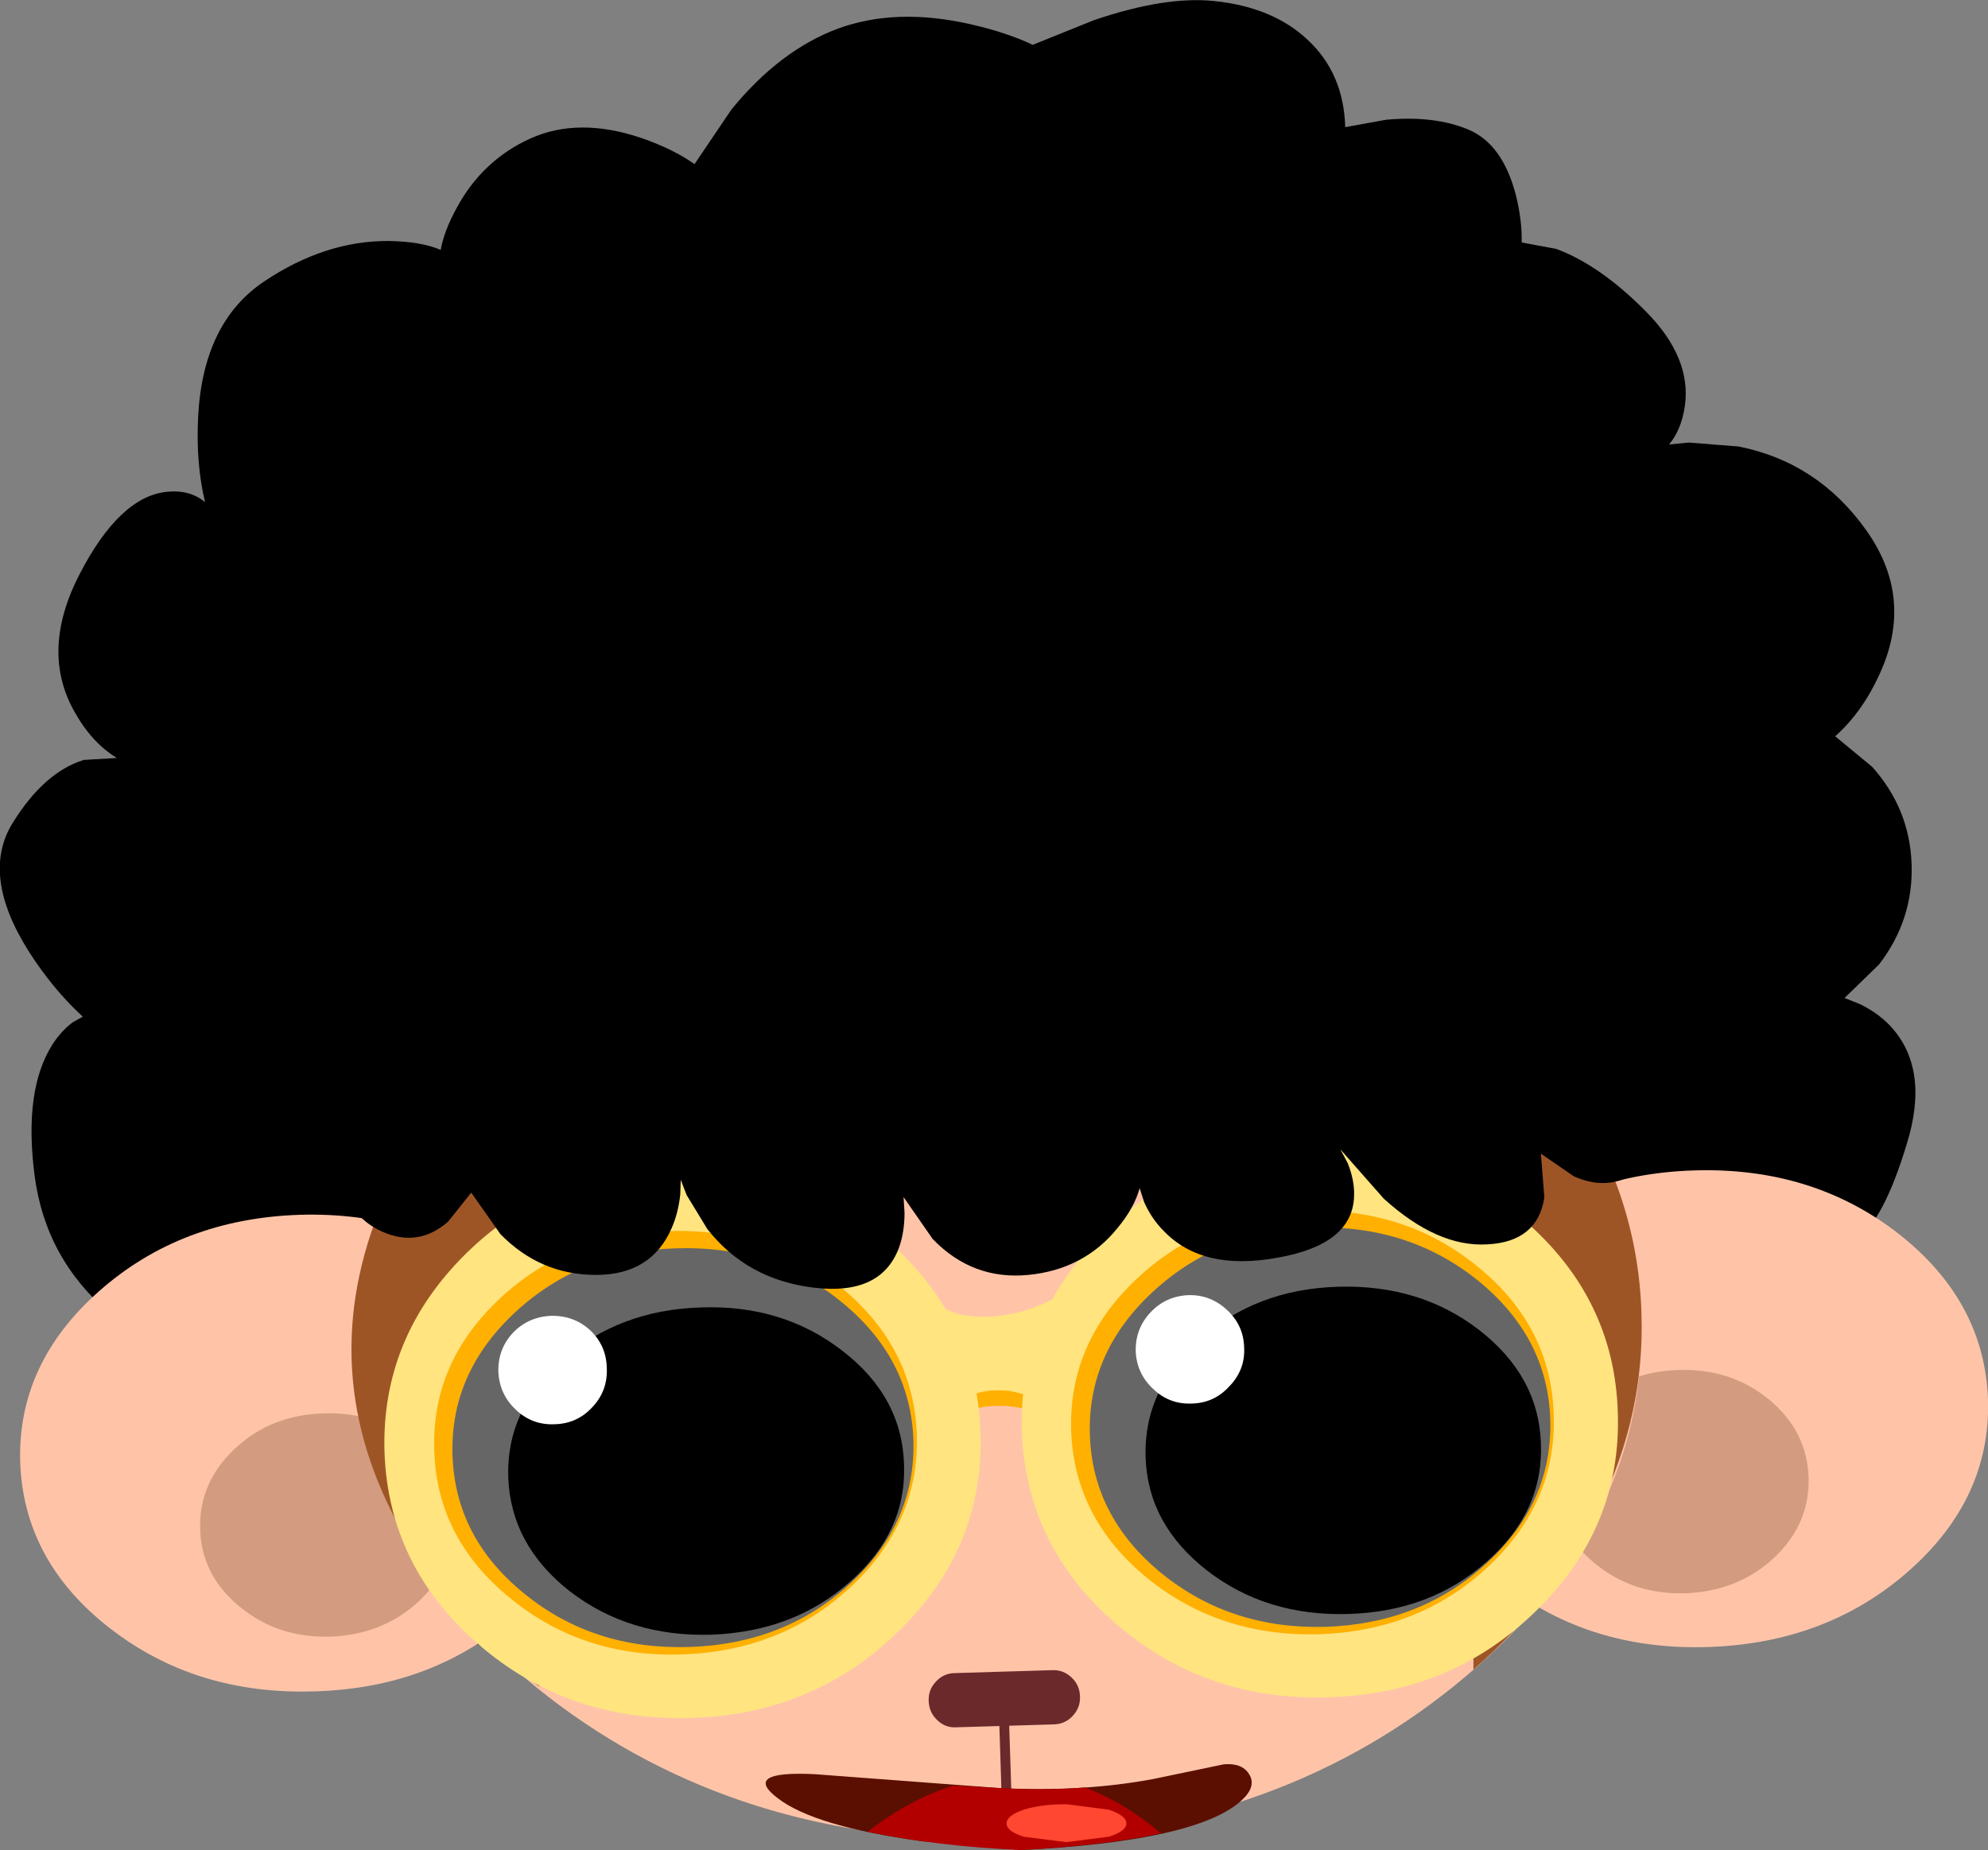
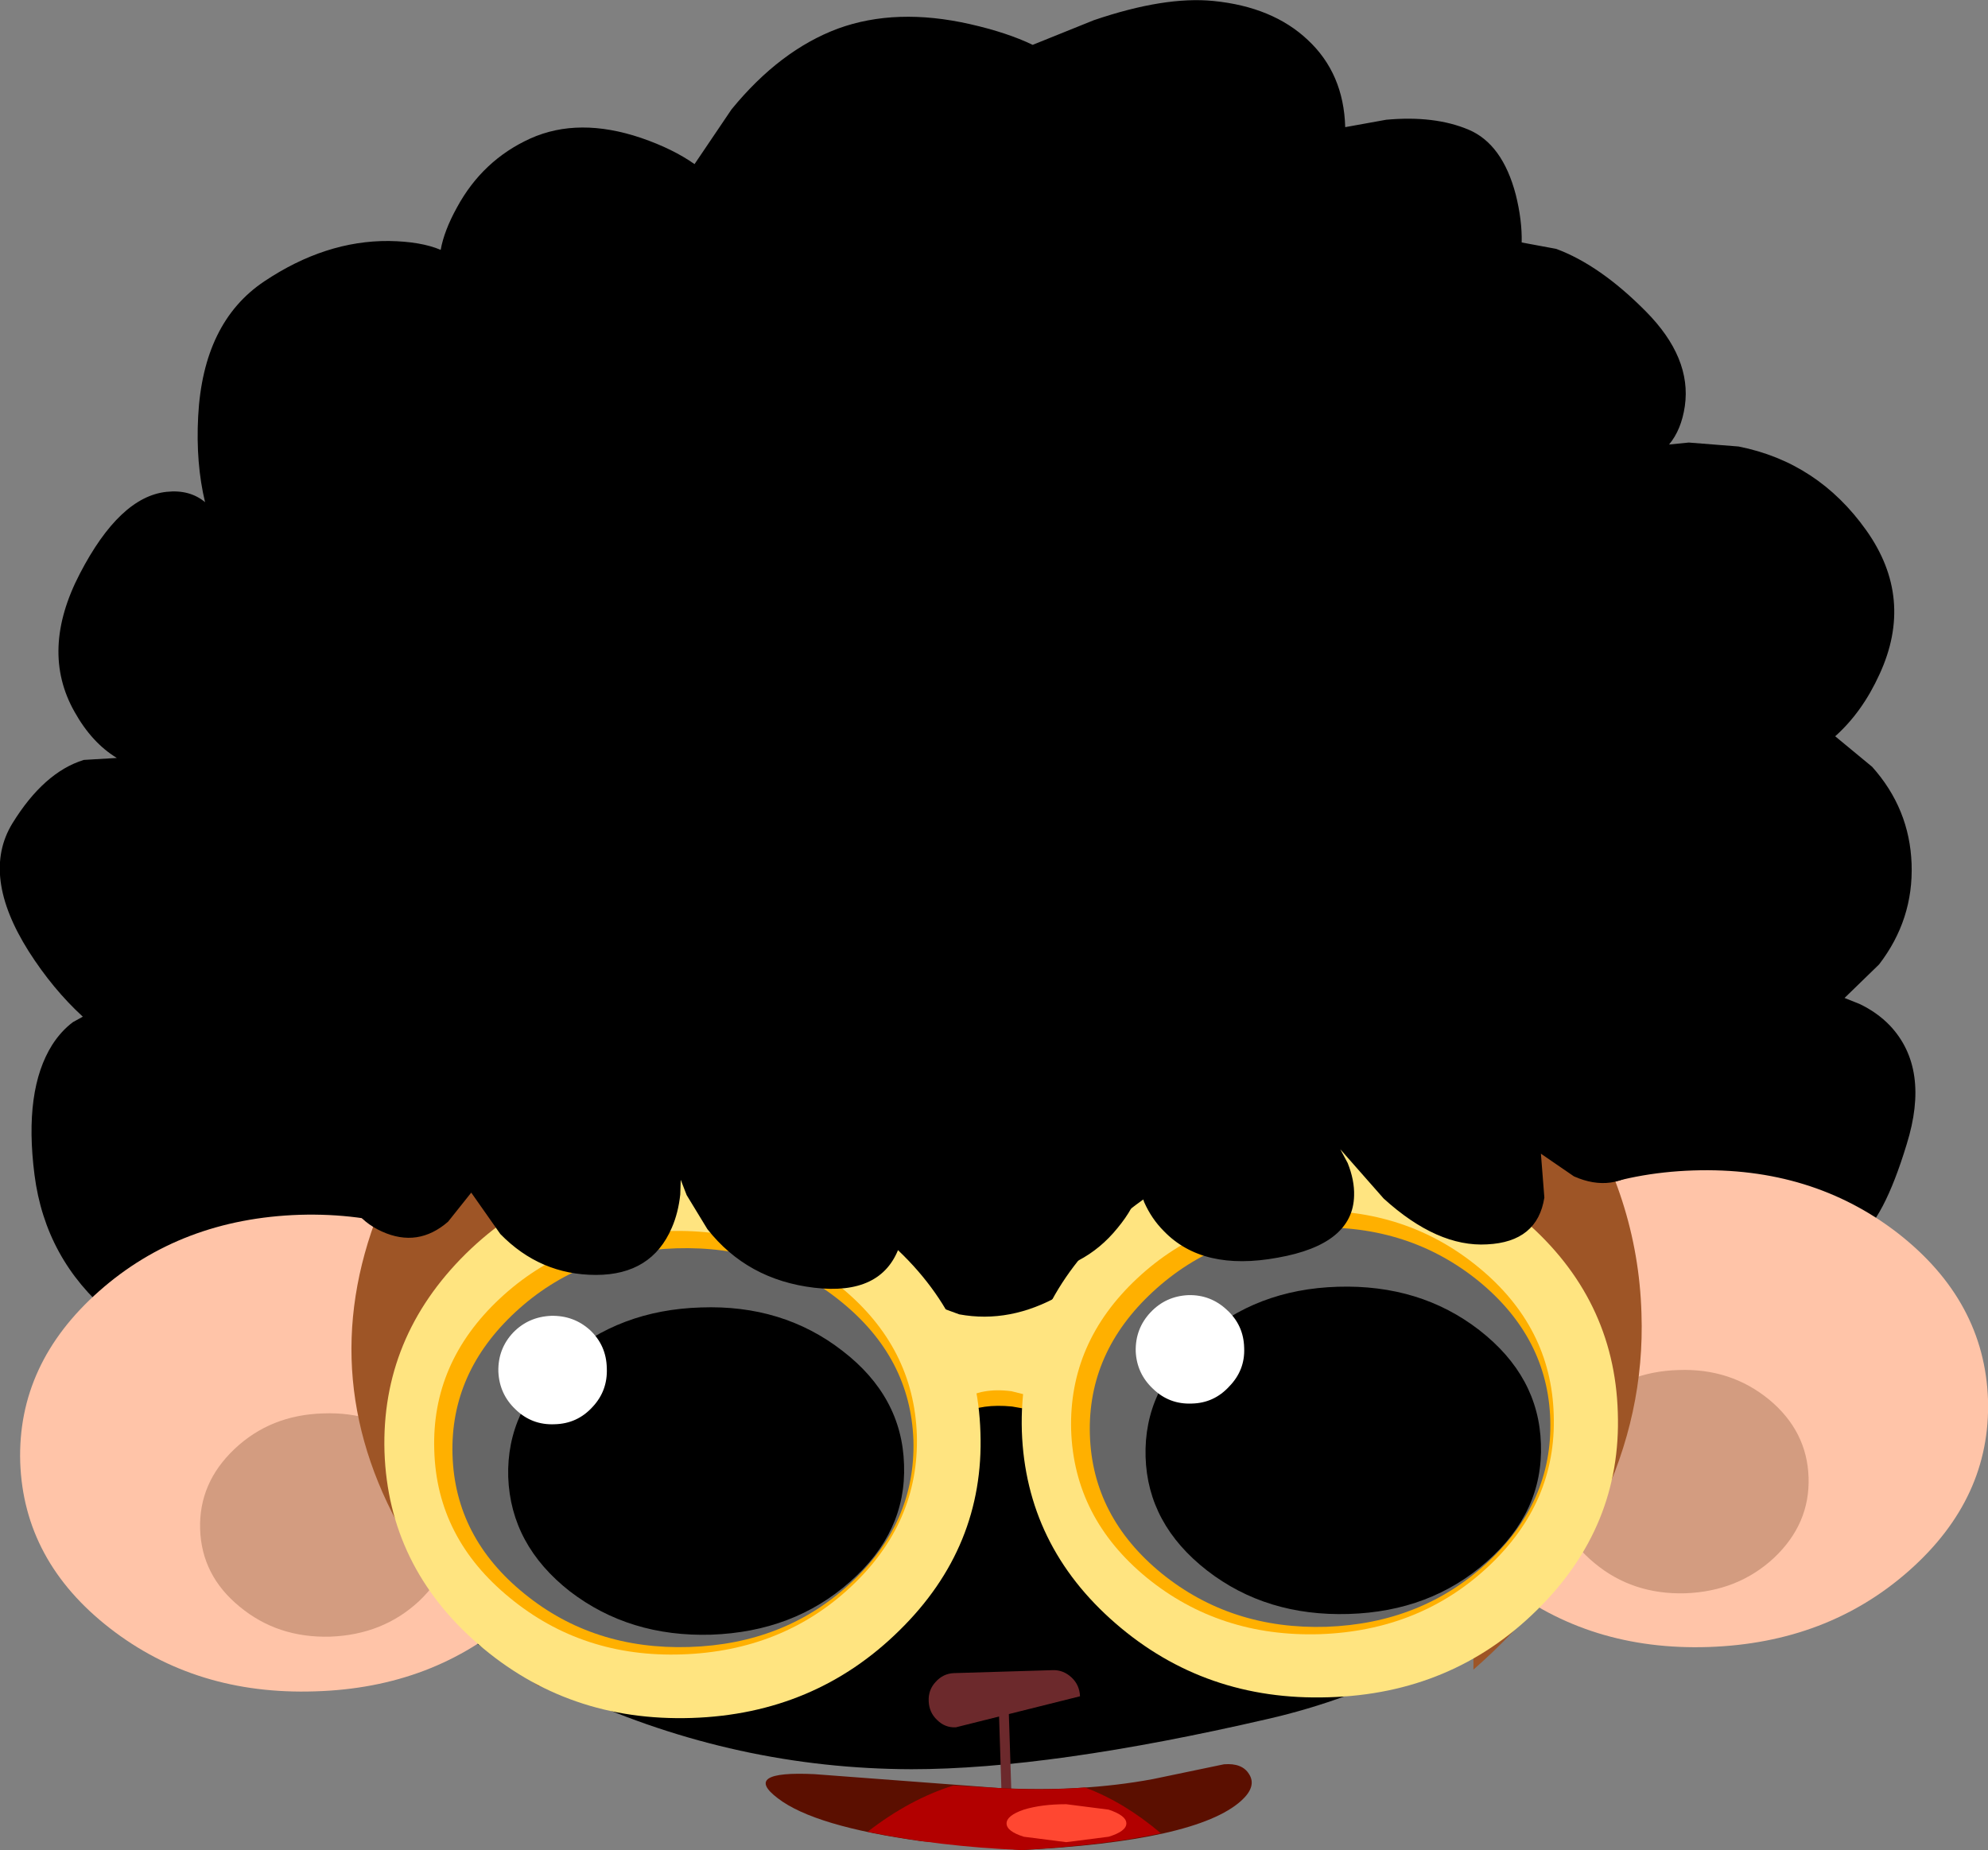
<svg xmlns="http://www.w3.org/2000/svg" height="187.7px" width="201.65px">
  <rect width="100%" height="100%" fill="#808080" stroke="none" />
  <g transform="matrix(1.0, 0.0, 0.0, 1.0, 0.0, 0.0)">
    <path d="M176.35 45.3 Q184.4 46.9 189.3 53.8 194.2 60.7 190.65 68.4 188.9 72.25 186.15 74.7 L189.9 77.8 Q193.7 82.05 193.9 87.65 194.1 93.3 190.6 97.85 L187.1 101.25 188.6 101.85 Q190.4 102.7 191.7 104.05 195.8 108.4 193.4 116.1 191.05 123.85 188.35 125.7 187.5 126.25 186.75 126.15 L186.15 125.95 186.7 127.6 Q187.3 129.75 187.4 131.9 187.75 138.75 183.3 143.5 178.9 148.3 172.6 148.9 L167.2 148.6 Q164.1 153.55 157.7 159.25 144.95 170.65 128.6 174.4 106.55 179.5 92.45 179.5 74.7 179.45 58.4 172.05 50.35 168.4 41.2 162.2 22.95 149.85 17.55 137.15 14.5 136.1 11.2 133.3 4.6 127.75 3.5 119.2 2.4 110.6 5.3 106.0 6.2 104.6 7.4 103.7 L8.4 103.15 Q5.35 100.35 2.9 96.5 -1.95 88.8 1.25 83.55 4.45 78.35 8.5 77.1 L11.85 76.9 Q9.3 75.35 7.55 72.2 4.05 66.0 8.1 58.2 12.15 50.4 16.9 49.9 19.25 49.65 20.8 50.95 19.85 47.0 20.1 42.25 20.6 32.7 26.8 28.55 33.0 24.4 39.45 24.45 42.7 24.5 44.7 25.35 45.05 23.4 46.35 21.05 48.95 16.25 53.8 14.05 58.7 11.85 65.05 14.0 68.25 15.1 70.45 16.65 L74.2 11.1 Q79.1 5.1 85.0 2.9 90.9 0.75 98.4 2.45 102.15 3.3 104.75 4.55 L110.95 2.05 Q118.15 -0.4 123.1 0.1 129.1 0.7 132.65 4.05 136.3 7.45 136.45 12.9 L140.6 12.15 Q145.5 11.7 148.95 13.15 152.4 14.6 153.75 19.75 154.4 22.35 154.35 24.6 L157.85 25.25 Q162.3 26.9 166.95 31.6 171.6 36.3 170.9 41.2 170.55 43.6 169.3 45.1 L171.3 44.9 176.35 45.3" fill="#000000" fill-rule="evenodd" stroke="none" />
    <path d="M60.25 146.5 Q60.6 156.5 52.3 163.85 44.0 171.25 31.95 171.6 19.9 172.0 11.15 165.2 2.4 158.4 2.05 148.35 1.75 138.35 10.05 131.0 18.35 123.65 30.4 123.25 42.45 122.9 51.2 129.7 59.95 136.5 60.25 146.5" fill="#ffc4a8" fill-rule="evenodd" stroke="none" />
    <path d="M32.8 143.4 Q38.1 143.2 42.0 146.4 45.85 149.6 46.0 154.3 46.15 159.0 42.5 162.45 38.85 165.85 33.5 166.05 28.15 166.2 24.3 163.0 20.45 159.85 20.3 155.15 20.15 150.45 23.8 147.0 27.45 143.55 32.8 143.4" fill="#d39c80" fill-rule="evenodd" stroke="none" />
    <path d="M171.75 118.75 Q183.8 118.35 192.55 125.15 201.3 132.0 201.65 142.0 201.95 152.0 193.65 159.35 185.35 166.7 173.3 167.1 161.25 167.5 152.5 160.65 143.75 153.85 143.45 143.85 143.1 133.85 151.4 126.5 159.7 119.15 171.75 118.75" fill="#ffc4a8" fill-rule="evenodd" stroke="none" />
    <path d="M170.25 139.0 Q175.55 138.8 179.45 142.0 183.3 145.2 183.45 149.9 183.6 154.6 179.95 158.05 176.3 161.45 170.95 161.65 165.6 161.8 161.75 158.6 157.9 155.45 157.75 150.75 157.6 146.05 161.25 142.6 164.9 139.15 170.25 139.0" fill="#d39c80" fill-rule="evenodd" stroke="none" />
-     <path d="M146.35 97.6 Q165.85 112.0 166.5 133.25 167.2 154.5 148.65 170.1 130.1 185.75 103.2 186.6 76.3 187.45 56.8 173.05 37.35 158.65 36.65 137.4 36.0 116.2 54.5 100.55 73.05 84.9 99.95 84.05 126.85 83.2 146.35 97.6" fill="#ffc4a8" fill-rule="evenodd" stroke="none" />
    <path d="M101.8 172.95 L102.1 182.25" fill="none" stroke="#6c292c" stroke-linecap="butt" stroke-linejoin="miter-clip" stroke-miterlimit="4.0" stroke-width="1.0" />
    <path d="M166.5 133.25 Q166.85 143.4 162.25 152.9 157.85 162.05 149.45 169.4 149.7 159.7 142.9 152.25 140.75 149.95 138.2 148.15 L136.05 146.8 Q140.7 144.65 144.15 139.5 148.9 132.4 148.85 122.4 148.75 112.95 142.75 105.5 140.9 103.2 138.65 101.35 L136.8 99.95 141.35 94.3 Q152.75 101.1 159.35 111.1 166.15 121.45 166.5 133.25" fill="#9e5526" fill-rule="evenodd" stroke="none" />
    <path d="M52.4 122.75 Q51.95 137.55 59.5 144.75 63.3 148.35 67.15 149.0 58.6 154.6 55.8 163.4 54.4 167.8 54.7 171.1 47.15 165.95 41.5 156.6 31.6 140.2 38.45 122.85 43.6 109.65 54.2 99.7 L59.1 105.95 Q52.7 112.7 52.4 122.75" fill="#9e5526" fill-rule="evenodd" stroke="none" />
    <path d="M93.35 135.85 L97.45 136.95 Q102.55 137.6 107.65 135.4 L106.3 138.1 Q104.95 141.15 105.25 143.15 L102.65 142.7 Q99.65 142.4 97.6 143.4 L96.25 140.15 Q94.65 136.75 93.35 135.85" fill="#ffb000" fill-rule="evenodd" stroke="none" />
    <path d="M68.35 118.35 Q80.85 117.95 90.0 125.85 99.1 133.75 99.45 145.35 99.85 156.95 91.25 165.4 82.65 173.9 70.15 174.3 57.6 174.7 48.5 166.8 39.4 158.9 39.0 147.3 38.65 135.7 47.25 127.2 55.85 118.75 68.35 118.35" fill="#ffe480" fill-rule="evenodd" stroke="none" />
    <path d="M67.8 124.9 Q77.95 124.6 85.35 130.65 92.7 136.7 93.0 145.6 93.25 154.5 86.3 161.0 79.35 167.5 69.2 167.85 59.1 168.2 51.7 162.1 44.3 156.05 44.05 147.15 43.75 138.25 50.7 131.75 57.65 125.25 67.8 124.9" fill="#ffb000" fill-rule="evenodd" stroke="none" />
    <path d="M68.6 126.65 Q78.3 126.35 85.3 132.05 92.35 137.75 92.65 146.1 92.9 154.5 86.25 160.65 79.6 166.8 69.9 167.1 60.2 167.4 53.2 161.7 46.15 156.0 45.9 147.6 45.65 139.25 52.3 133.1 58.95 126.95 68.6 126.65" fill="#666666" fill-rule="evenodd" stroke="none" />
    <path d="M71.1 132.65 Q79.4 132.35 85.45 137.05 91.5 141.7 91.7 148.6 91.95 155.45 86.2 160.5 80.5 165.55 72.15 165.85 63.85 166.1 57.8 161.45 51.8 156.75 51.55 149.85 51.35 143.0 57.05 137.95 62.8 132.9 71.1 132.65" fill="#000000" fill-rule="evenodd" stroke="none" />
    <path d="M61.55 138.8 Q61.65 141.1 60.1 142.75 58.55 144.45 56.25 144.5 53.95 144.6 52.3 143.0 50.65 141.45 50.55 139.15 50.5 136.85 52.05 135.2 53.6 133.6 55.9 133.5 58.2 133.45 59.85 134.95 61.5 136.5 61.55 138.8" fill="#ffffff" fill-rule="evenodd" stroke="none" />
    <path d="M154.6 123.8 Q163.75 131.7 164.1 143.3 164.5 154.9 155.9 163.35 147.3 171.85 134.75 172.2 122.25 172.6 113.15 164.7 104.05 156.8 103.65 145.2 103.3 133.6 111.85 125.15 120.45 116.65 132.95 116.25 145.5 115.9 154.6 123.8" fill="#ffe480" fill-rule="evenodd" stroke="none" />
    <path d="M157.6 143.55 Q157.9 152.45 150.95 158.95 144.0 165.45 133.85 165.8 123.7 166.1 116.3 160.05 108.95 154.0 108.65 145.1 108.4 136.2 115.35 129.7 122.3 123.2 132.45 122.85 142.6 122.5 150.0 128.6 157.35 134.65 157.6 143.55" fill="#ffb000" fill-rule="evenodd" stroke="none" />
    <path d="M157.25 144.05 Q157.5 152.4 150.85 158.55 144.2 164.7 134.55 165.05 124.9 165.35 117.85 159.65 110.8 153.9 110.55 145.55 110.3 137.2 116.95 131.05 123.6 124.9 133.25 124.55 142.9 124.25 149.95 129.95 157.0 135.7 157.25 144.05" fill="#666666" fill-rule="evenodd" stroke="none" />
    <path d="M156.3 146.5 Q156.55 153.4 150.8 158.45 145.1 163.5 136.8 163.75 128.45 164.0 122.45 159.35 116.4 154.65 116.2 147.8 116.0 140.95 121.7 135.9 127.4 130.8 135.7 130.55 144.05 130.3 150.05 134.95 156.1 139.65 156.3 146.5" fill="#000000" fill-rule="evenodd" stroke="none" />
    <path d="M126.2 136.75 Q126.3 139.0 124.7 140.65 123.15 142.35 120.9 142.4 118.6 142.5 116.95 140.9 115.3 139.35 115.2 137.1 115.15 134.8 116.7 133.15 118.25 131.5 120.55 131.4 122.8 131.35 124.45 132.9 126.15 134.45 126.2 136.75" fill="#ffffff" fill-rule="evenodd" stroke="none" />
    <path d="M93.2 131.85 L97.3 133.35 Q102.45 134.3 107.55 131.4 L106.2 135.0 Q104.9 139.1 105.2 141.8 L102.6 141.15 Q99.6 140.75 97.55 142.05 L96.15 137.7 Q94.5 133.05 93.2 131.85" fill="#ffe480" fill-rule="evenodd" stroke="none" />
-     <path d="M109.55 172.1 Q109.6 173.25 108.8 174.1 108.05 174.9 106.95 174.95 L96.95 175.25 Q95.85 175.3 95.05 174.5 94.25 173.75 94.2 172.6 94.15 171.45 94.9 170.65 95.65 169.8 96.75 169.75 L106.75 169.45 Q107.85 169.4 108.7 170.2 109.5 170.95 109.55 172.1" fill="#6c292c" fill-rule="evenodd" stroke="none" />
+     <path d="M109.55 172.1 L96.95 175.25 Q95.85 175.3 95.05 174.5 94.25 173.75 94.2 172.6 94.15 171.45 94.9 170.65 95.65 169.8 96.75 169.75 L106.75 169.45 Q107.85 169.4 108.7 170.2 109.5 170.95 109.55 172.1" fill="#6c292c" fill-rule="evenodd" stroke="none" />
    <path d="M166.95 109.75 Q168.85 116.45 166.7 118.35 163.6 121.1 159.65 119.35 L156.3 117.05 156.65 121.5 Q155.95 126.0 150.85 126.25 145.8 126.55 140.35 121.6 L135.95 116.6 136.7 118.0 Q137.4 119.75 137.35 121.3 137.25 126.25 129.6 127.6 122.0 129.0 118.05 124.9 116.8 123.65 116.05 121.95 L115.6 120.55 Q115.05 122.55 113.35 124.6 109.95 128.8 104.3 129.35 98.65 129.9 94.6 125.7 L91.65 121.45 91.75 123.05 Q91.75 125.0 91.2 126.55 89.4 131.45 82.6 130.65 75.8 129.85 71.75 124.7 L69.65 121.25 69.05 119.7 69.0 121.2 Q68.8 123.05 68.15 124.55 66.1 129.35 60.45 129.35 54.8 129.35 50.75 125.2 L47.8 121.0 45.45 123.95 Q42.4 126.6 38.75 124.95 35.05 123.3 34.25 118.5 L34.2 114.0 Q34.0 109.1 37.5 102.95 41.55 95.7 49.25 89.8 69.55 74.2 105.65 74.5 140.95 74.8 158.55 94.95 164.75 102.1 166.95 109.75" fill="#000000" fill-rule="evenodd" stroke="none" />
    <path d="M116.95 180.5 L124.15 179.0 Q126.0 178.85 126.7 180.0 127.5 181.25 125.9 182.7 121.35 186.8 103.6 187.7 L93.45 186.8 Q82.6 185.3 78.9 182.45 75.2 179.65 82.6 180.0 L101.2 181.4 Q109.7 181.85 116.95 180.5" fill="#5b0f00" fill-rule="evenodd" stroke="none" />
    <path d="M103.6 187.7 Q95.3 187.35 88.0 185.85 92.25 182.55 96.7 181.15 L101.2 181.4 Q105.85 181.7 110.05 181.35 114.05 182.85 117.75 186.0 112.2 187.2 103.6 187.7" fill="#b20000" fill-rule="evenodd" stroke="none" />
    <path d="M114.25 185.0 Q114.25 185.8 112.45 186.35 L108.15 186.9 103.85 186.35 Q102.1 185.8 102.1 185.0 102.1 184.2 103.85 183.6 105.65 183.05 108.15 183.05 L112.45 183.6 Q114.25 184.2 114.25 185.0" fill="#ff4731" fill-rule="evenodd" stroke="none" />
  </g>
</svg>